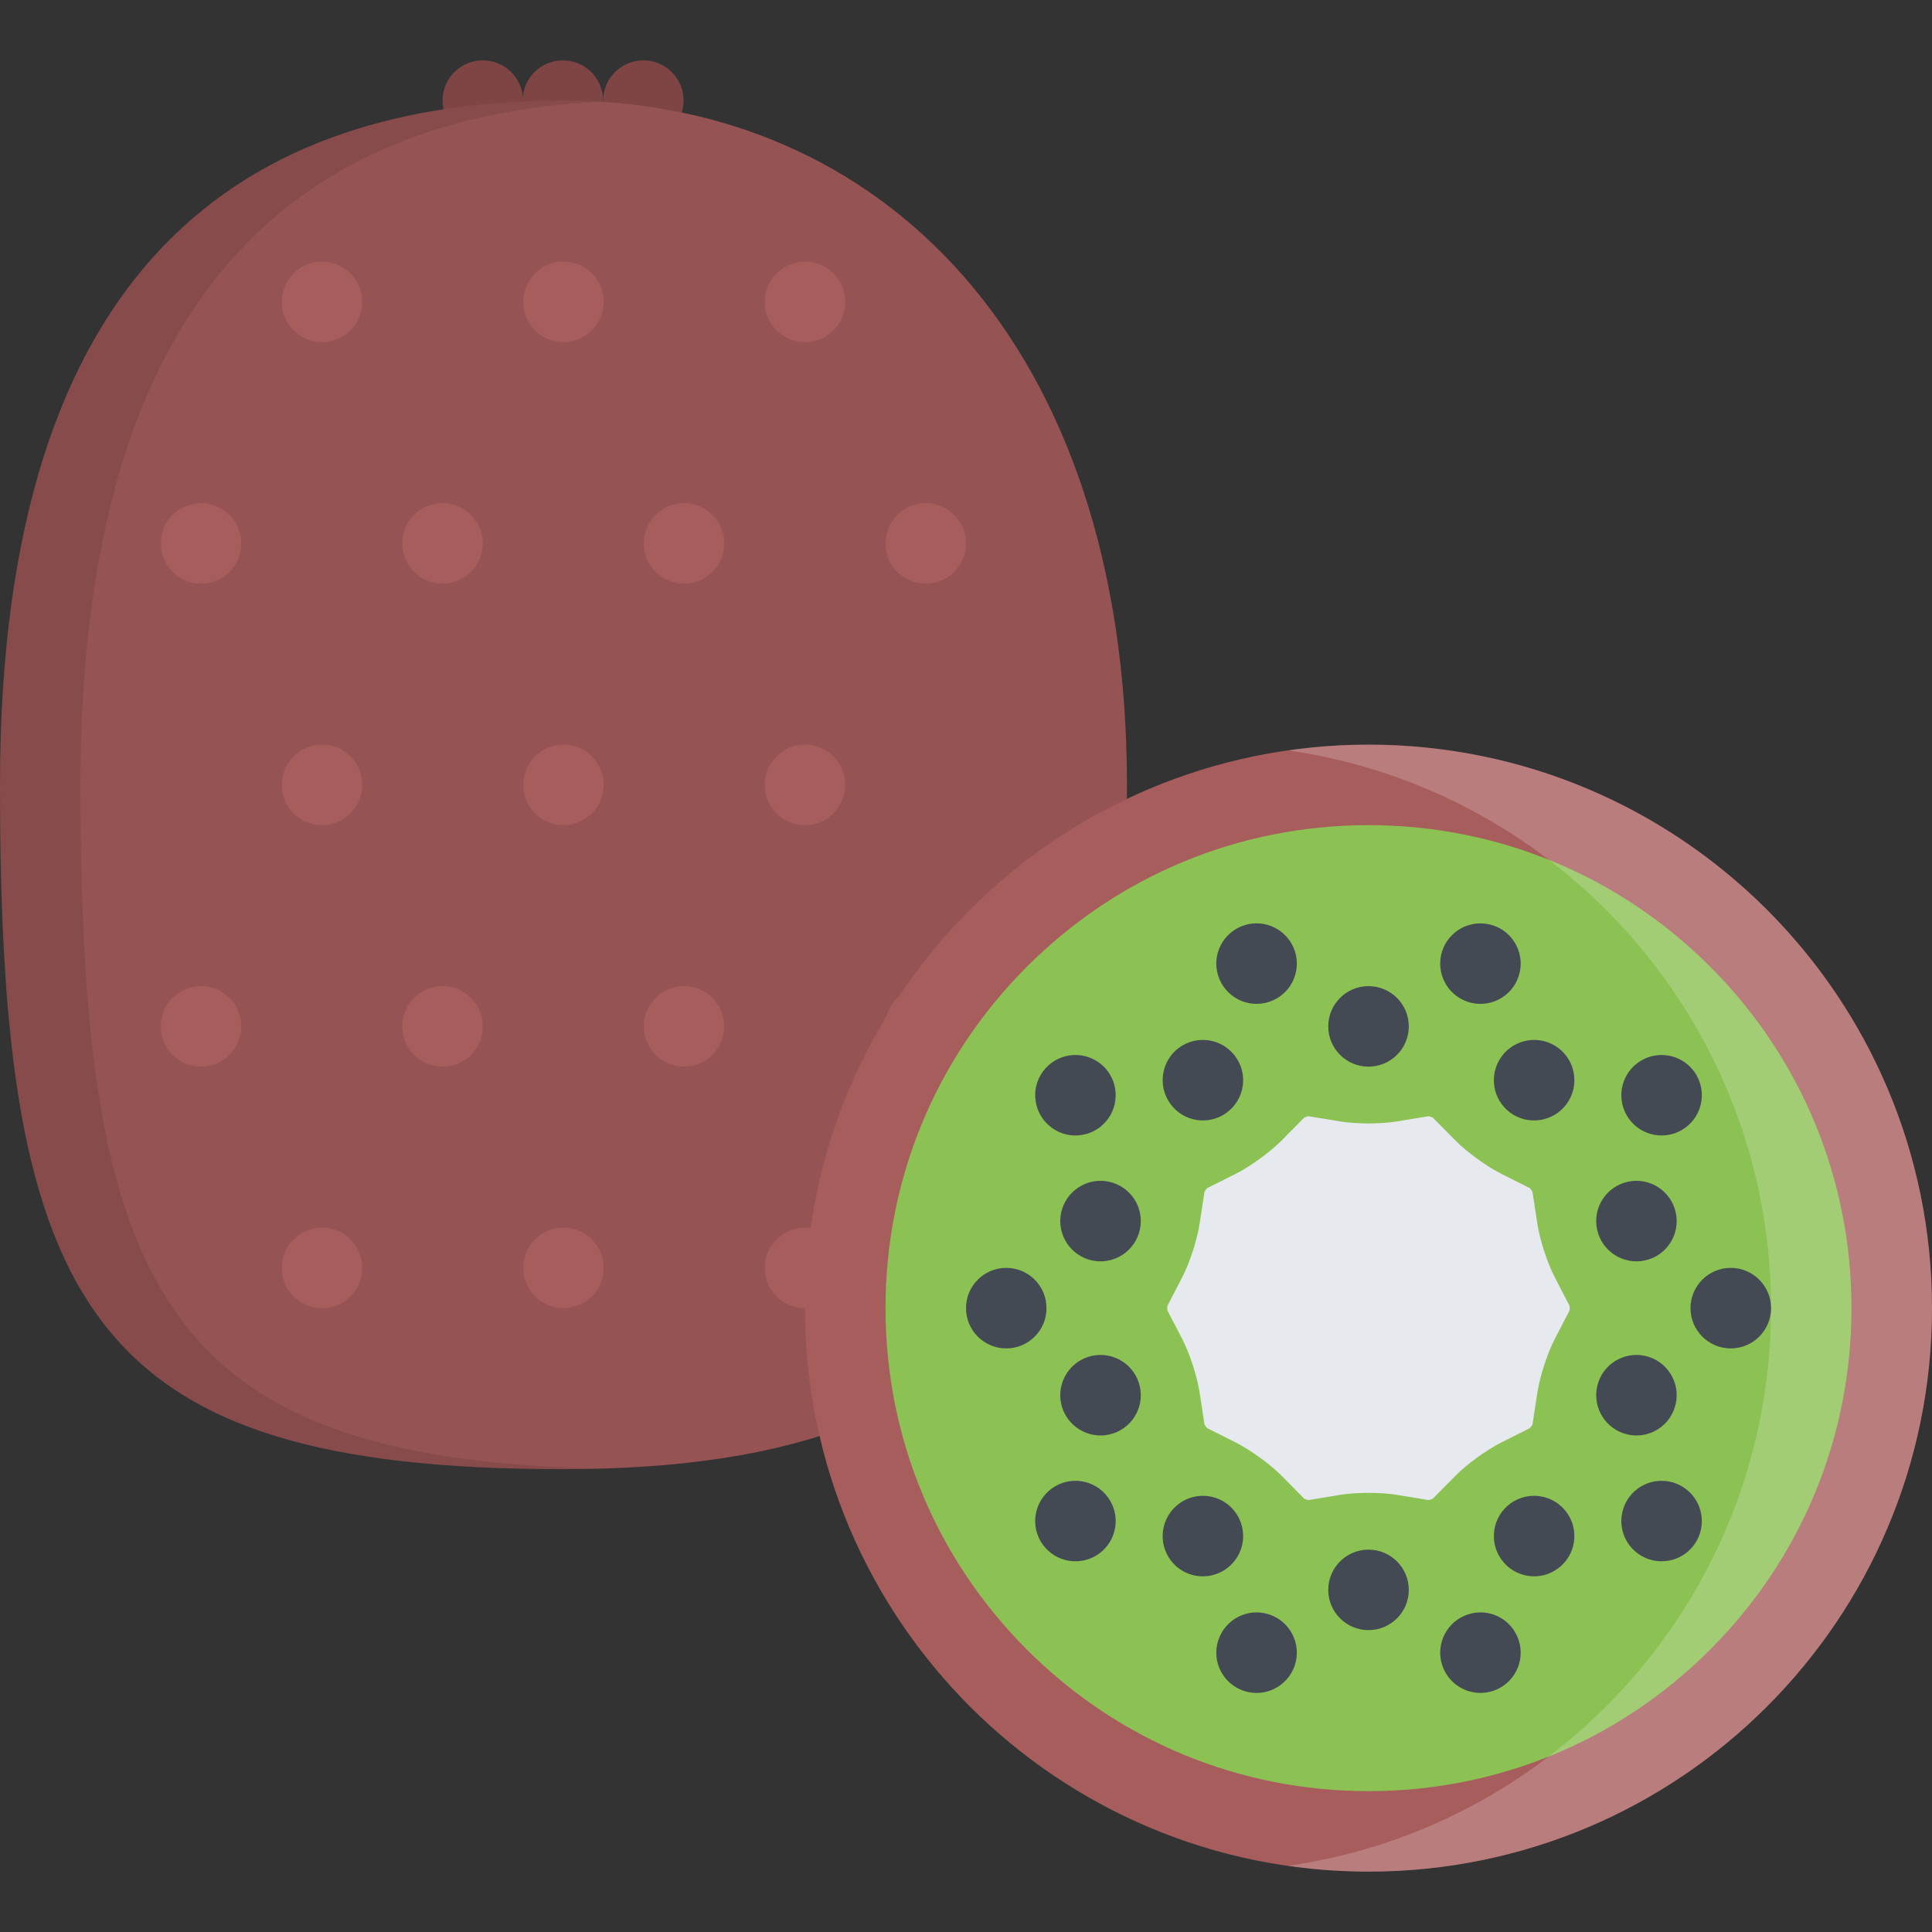
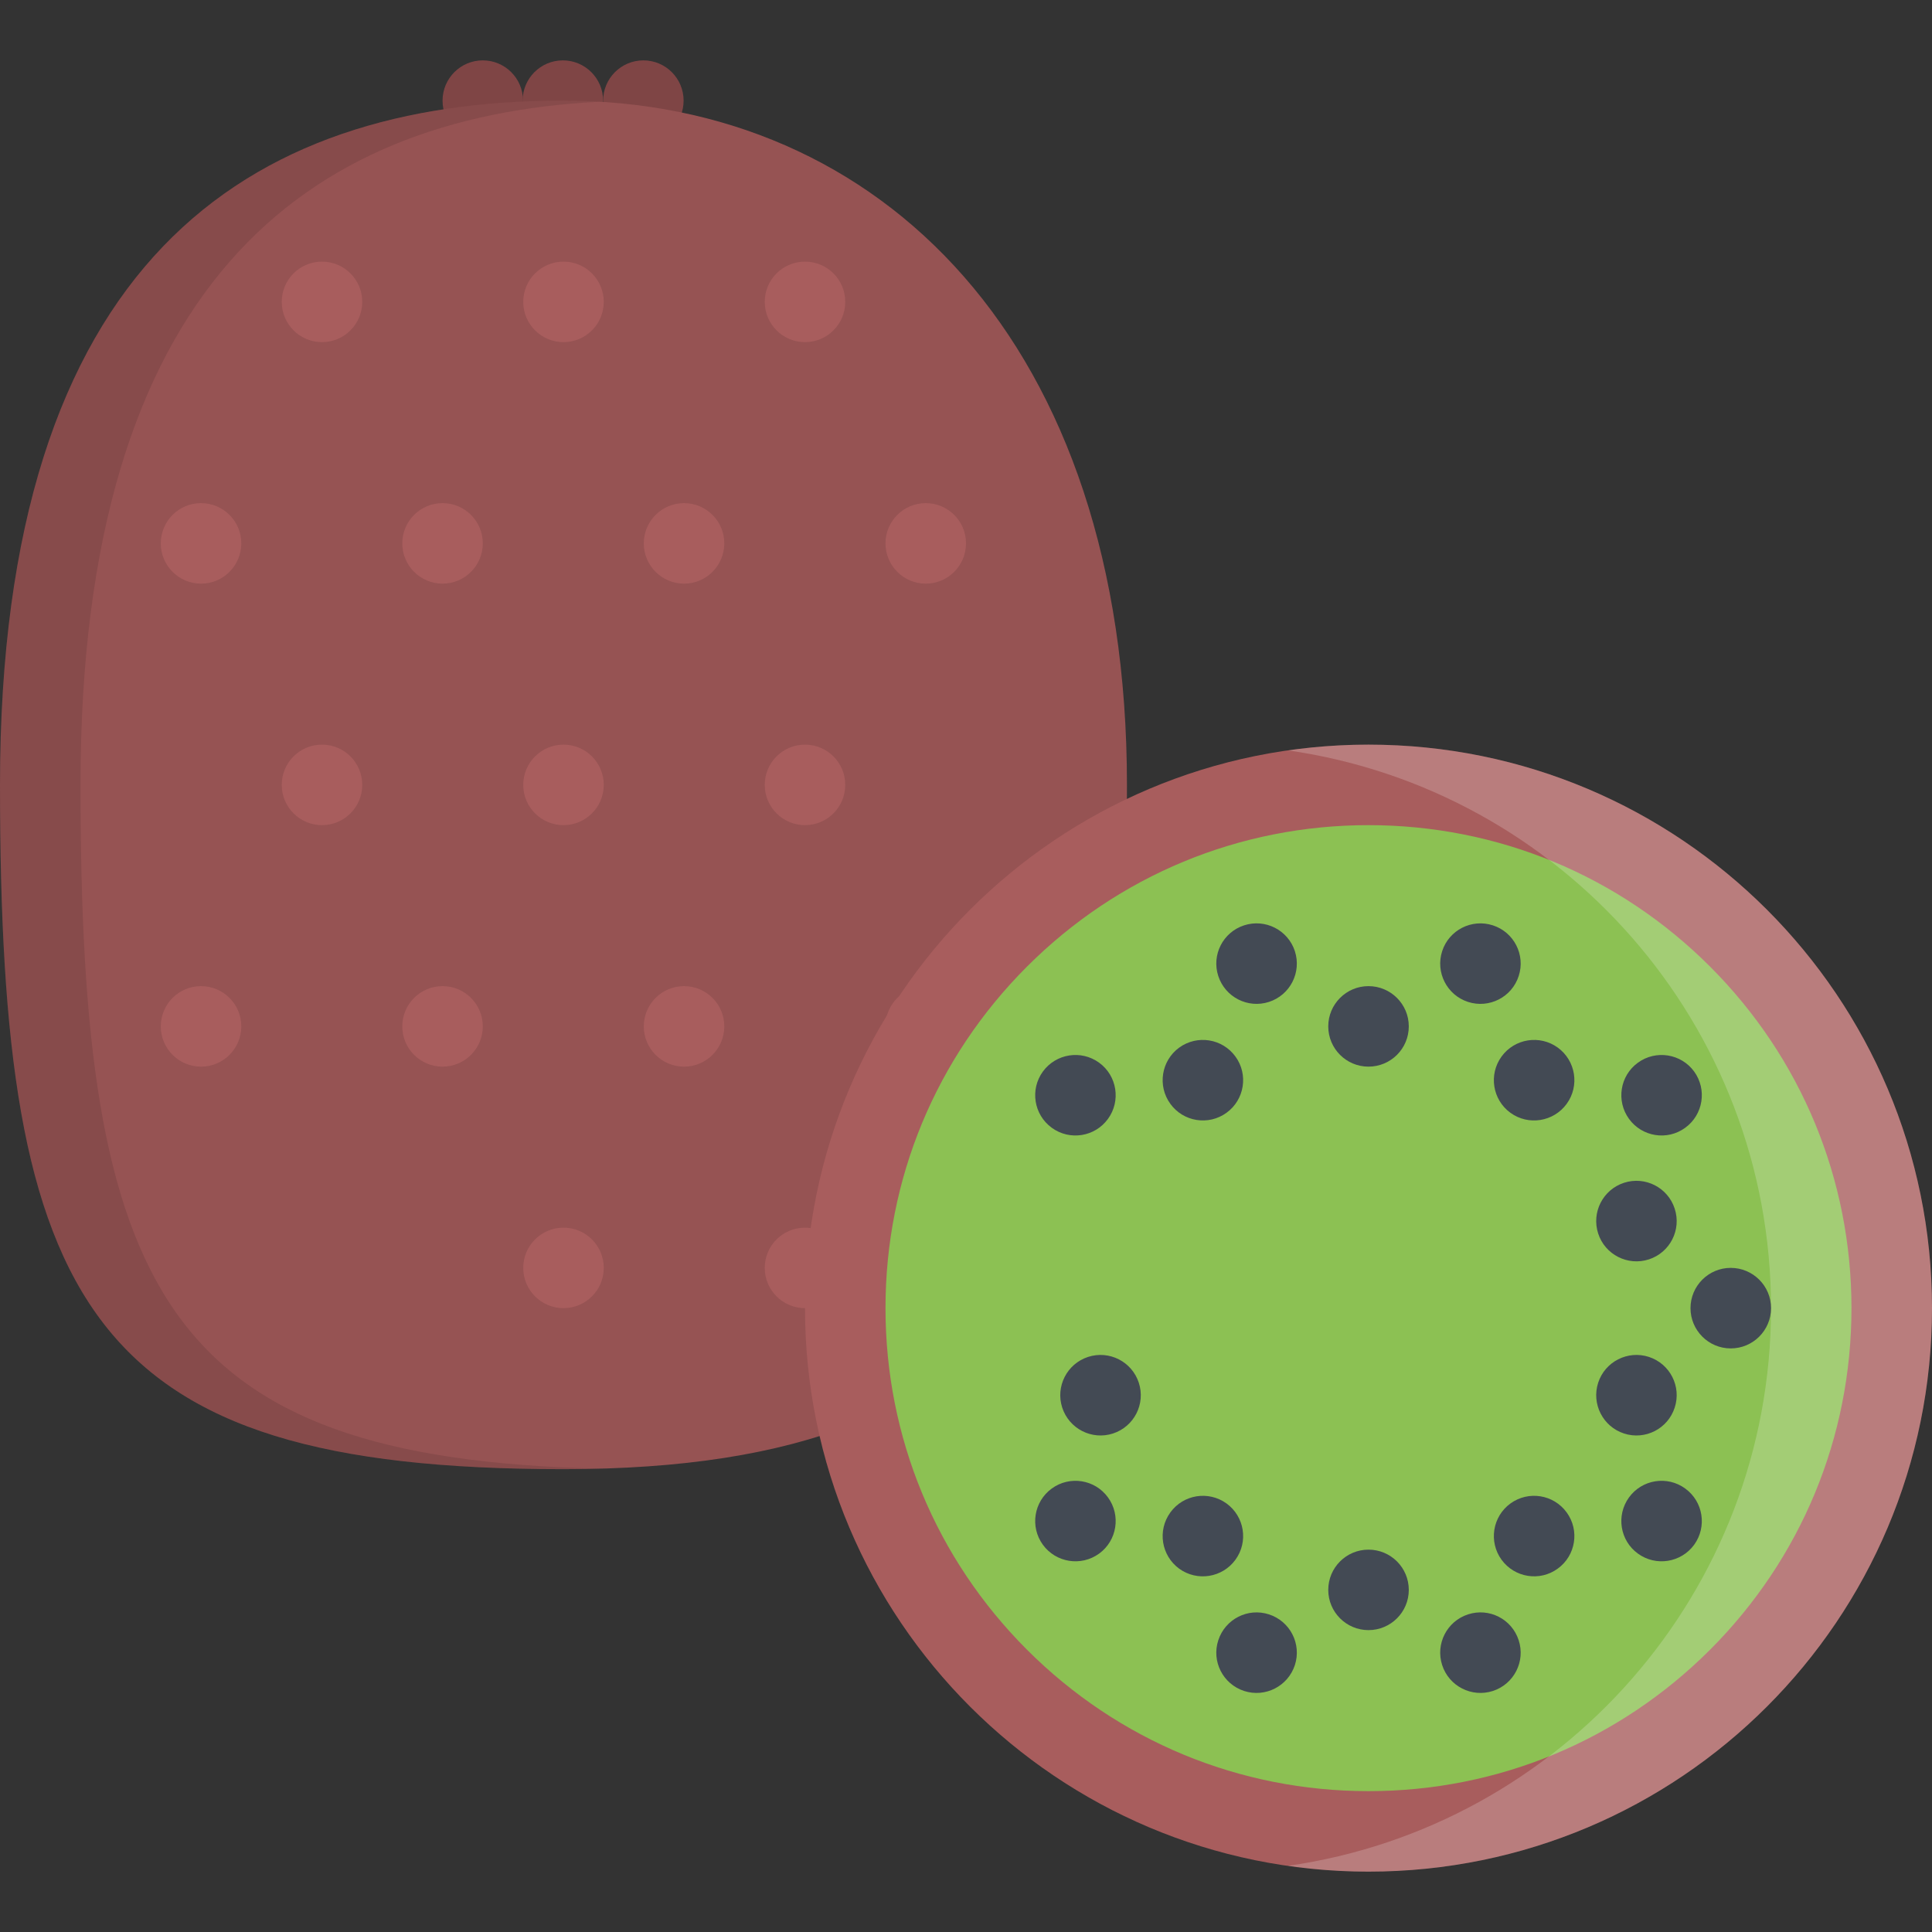
<svg xmlns="http://www.w3.org/2000/svg" version="1.1" id="Layer_1" x="0px" y="0px" viewBox="0 0 511.988 511.988" style="enable-background:new 0 0 511.988 511.988;" xml:space="preserve">
  <rect x="0" y="0" width="511.988" height="511.988" fill="#333333" stroke="none" />
  <g>
    <path style="fill:#7F4545;" d="M138.605,26.67c0,5.891-4.772,10.664-10.663,10.664s-10.664-4.773-10.664-10.664   c0-5.89,4.773-10.671,10.664-10.671S138.605,20.78,138.605,26.67z" />
    <path style="fill:#7F4545;" d="M159.832,26.67c0,5.891-4.781,10.664-10.672,10.664s-10.664-4.773-10.664-10.664   c0-5.89,4.773-10.671,10.664-10.671S159.832,20.78,159.832,26.67z" />
    <path style="fill:#7F4545;" d="M181.16,26.67c0,5.891-4.773,10.664-10.664,10.664s-10.664-4.773-10.664-10.664   c0-5.89,4.773-10.671,10.664-10.671S181.16,20.78,181.16,26.67z" />
  </g>
  <path style="fill:#965353;" d="M149.332,26.67c83.943,0,149.316,63.999,149.316,181.325c0,117.341-23.249,181.34-149.316,181.34  C23.257,389.335,0,346.663,0,207.995C0,69.334,65.381,26.67,149.332,26.67z" />
  <g style="opacity:0.1;">
    <path d="M21.335,207.995c0-132.107,59.343-177.075,137.552-181.036c-3.156-0.188-6.344-0.289-9.555-0.289   C65.381,26.67,0,69.334,0,207.995c0,138.668,23.257,181.34,149.332,181.34c3.227,0,6.367-0.062,9.469-0.141   C43.116,386.475,21.335,342.195,21.335,207.995z" />
  </g>
  <g>
    <path style="fill:#A85D5D;" d="M223.995,335.992c0,5.906-4.773,10.671-10.664,10.671s-10.672-4.765-10.672-10.671   c0-5.891,4.781-10.656,10.672-10.656S223.995,330.101,223.995,335.992z" />
    <path style="fill:#A85D5D;" d="M95.997,79.997c0,5.89-4.772,10.671-10.663,10.671s-10.672-4.781-10.672-10.671   c0-5.891,4.781-10.664,10.672-10.664S95.997,74.107,95.997,79.997z" />
    <path style="fill:#A85D5D;" d="M159.996,79.997c0,5.89-4.773,10.671-10.664,10.671s-10.672-4.781-10.672-10.671   c0-5.891,4.781-10.664,10.672-10.664S159.996,74.107,159.996,79.997z" />
    <path style="fill:#A85D5D;" d="M223.995,79.997c0,5.89-4.773,10.671-10.664,10.671s-10.672-4.781-10.672-10.671   c0-5.891,4.781-10.664,10.672-10.664S223.995,74.107,223.995,79.997z" />
    <path style="fill:#A85D5D;" d="M63.943,143.996c0,5.891-4.773,10.672-10.664,10.672c-5.898,0-10.671-4.781-10.671-10.672   s4.772-10.664,10.671-10.664C59.17,133.332,63.943,138.105,63.943,143.996z" />
    <path style="fill:#A85D5D;" d="M127.942,143.996c0,5.891-4.773,10.672-10.664,10.672s-10.672-4.781-10.672-10.672   s4.781-10.664,10.672-10.664S127.942,138.105,127.942,143.996z" />
    <path style="fill:#A85D5D;" d="M191.94,143.996c0,5.891-4.773,10.672-10.663,10.672c-5.891,0-10.672-4.781-10.672-10.672   s4.781-10.664,10.672-10.664C187.167,133.332,191.94,138.105,191.94,143.996z" />
    <path style="fill:#A85D5D;" d="M255.994,143.996c0,5.891-4.773,10.672-10.664,10.672s-10.672-4.781-10.672-10.672   s4.781-10.664,10.672-10.664S255.994,138.105,255.994,143.996z" />
    <path style="fill:#A85D5D;" d="M95.997,207.995c0,5.898-4.772,10.671-10.663,10.671s-10.672-4.773-10.672-10.671   c0-5.891,4.781-10.664,10.672-10.664S95.997,202.104,95.997,207.995z" />
    <path style="fill:#A85D5D;" d="M159.996,207.995c0,5.898-4.773,10.671-10.664,10.671s-10.672-4.773-10.672-10.671   c0-5.891,4.781-10.664,10.672-10.664S159.996,202.104,159.996,207.995z" />
    <path style="fill:#A85D5D;" d="M223.995,207.995c0,5.898-4.773,10.671-10.664,10.671s-10.672-4.773-10.672-10.671   c0-5.891,4.781-10.664,10.672-10.664S223.995,202.104,223.995,207.995z" />
    <path style="fill:#A85D5D;" d="M63.943,271.993c0,5.906-4.773,10.672-10.664,10.672c-5.898,0-10.671-4.766-10.671-10.672   c0-5.891,4.772-10.664,10.671-10.664C59.17,261.329,63.943,266.102,63.943,271.993z" />
    <path style="fill:#A85D5D;" d="M127.942,271.993c0,5.906-4.773,10.672-10.664,10.672s-10.672-4.766-10.672-10.672   c0-5.891,4.781-10.664,10.672-10.664S127.942,266.102,127.942,271.993z" />
    <path style="fill:#A85D5D;" d="M191.94,271.993c0,5.906-4.773,10.672-10.663,10.672c-5.891,0-10.672-4.766-10.672-10.672   c0-5.891,4.781-10.664,10.672-10.664C187.167,261.329,191.94,266.102,191.94,271.993z" />
    <path style="fill:#A85D5D;" d="M255.994,271.993c0,5.906-4.773,10.672-10.664,10.672s-10.672-4.766-10.672-10.672   c0-5.891,4.781-10.664,10.672-10.664S255.994,266.102,255.994,271.993z" />
-     <path style="fill:#A85D5D;" d="M95.997,335.992c0,5.906-4.772,10.671-10.663,10.671s-10.672-4.765-10.672-10.671   c0-5.891,4.781-10.656,10.672-10.656S95.997,330.101,95.997,335.992z" />
    <path style="fill:#A85D5D;" d="M159.996,335.992c0,5.906-4.773,10.671-10.664,10.671s-10.672-4.765-10.672-10.671   c0-5.891,4.781-10.656,10.672-10.656S159.996,330.101,159.996,335.992z" />
  </g>
  <path style="fill:#8CC153;" d="M362.648,485.333c-76.452,0-138.653-62.218-138.653-138.67c0-76.459,62.201-138.66,138.653-138.66  c76.467,0,138.684,62.201,138.684,138.66C501.332,423.115,439.115,485.333,362.648,485.333z" />
  <path style="fill:#A85D5D;" d="M362.648,197.331c-82.468,0-149.317,66.857-149.317,149.332c0,82.483,66.85,149.326,149.317,149.326  c82.482,0,149.34-66.843,149.34-149.326C511.988,264.188,445.131,197.331,362.648,197.331z M453.178,437.177  c-24.188,24.172-56.328,37.484-90.529,37.484c-34.188,0-66.312-13.312-90.498-37.484c-24.172-24.187-37.492-56.326-37.492-90.514  c0-34.187,13.32-66.326,37.492-90.505c24.187-24.179,56.311-37.491,90.498-37.491c34.201,0,66.342,13.312,90.529,37.491  c24.155,24.179,37.467,56.319,37.467,90.505C490.644,380.85,477.333,412.99,453.178,437.177z" />
  <path style="opacity:0.2;fill:#FFFFFF;enable-background:new    ;" d="M362.648,197.331c-7.234,0-14.344,0.531-21.312,1.523  c72.357,10.351,127.997,72.584,127.997,147.809c0,75.233-55.64,137.451-127.997,147.795c6.969,1,14.078,1.531,21.312,1.531  c82.482,0,149.34-66.843,149.34-149.326C511.988,264.188,445.131,197.331,362.648,197.331z" />
-   <path style="fill:#E6E9ED;" d="M346.773,397.522c-0.328-0.031-0.875-0.203-1.156-0.375l-5.875-5.953  c-3.156-3.188-8.344-6.953-12.344-8.969l-7.484-3.75c-0.25-0.234-0.578-0.672-0.719-0.984l-1.266-8.281  c-0.656-4.422-2.641-10.531-4.703-14.5l-3.859-7.438c-0.062-0.328-0.062-0.891,0-1.218l3.859-7.438  c2.062-3.969,4.047-10.078,4.703-14.5l1.266-8.281c0.141-0.312,0.469-0.75,0.719-0.984l7.484-3.749  c4-2.016,9.188-5.781,12.344-8.969l5.875-5.953c0.281-0.156,0.828-0.344,1.156-0.375l8.25,1.359  c2.734,0.453,5.656,0.547,7.625,0.547c1.984,0,4.905-0.094,7.624-0.547l8.281-1.359c0.312,0.031,0.859,0.219,1.156,0.375  l5.875,5.953c3.141,3.188,8.343,6.953,12.343,8.969l7.469,3.749c0.25,0.234,0.594,0.688,0.719,0.984l1.266,8.281  c0.672,4.438,2.641,10.531,4.703,14.5l3.859,7.438c0.062,0.327,0.062,0.89,0,1.218l-3.859,7.438  c-2.062,3.969-4.031,10.078-4.703,14.5l-1.266,8.281c-0.125,0.297-0.469,0.75-0.719,0.984l-7.469,3.75  c-4.016,2.016-9.202,5.781-12.343,8.969l-5.875,5.953c-0.297,0.156-0.844,0.344-1.156,0.375l-8.266-1.359  c-2.734-0.453-5.655-0.547-7.64-0.547c-1.969,0-4.891,0.094-7.625,0.547L346.773,397.522z" />
  <g>
    <path style="fill:#434A54;" d="M373.335,271.993c0,5.906-4.781,10.672-10.687,10.672c-5.875,0-10.656-4.766-10.656-10.672   c0-5.883,4.781-10.664,10.656-10.664C368.554,261.329,373.335,266.11,373.335,271.993z" />
    <path style="fill:#434A54;" d="M343.148,252.064c1.812,5.608-1.25,11.624-6.859,13.444s-11.609-1.25-13.438-6.852   c-1.828-5.601,1.234-11.616,6.844-13.437S341.32,246.463,343.148,252.064z" />
    <path style="fill:#434A54;" d="M402.459,434.677c1.828,5.594-1.234,11.609-6.844,13.438c-5.594,1.812-11.624-1.25-13.437-6.859   c-1.813-5.609,1.25-11.608,6.843-13.437C394.631,425.99,400.646,429.053,402.459,434.677z" />
    <path style="fill:#434A54;" d="M291.274,281.618c4.75,3.453,5.812,10.125,2.344,14.891c-3.453,4.766-10.125,5.828-14.891,2.359   c-4.765-3.469-5.827-10.125-2.359-14.906C279.837,279.212,286.493,278.149,291.274,281.618z" />
    <path style="fill:#434A54;" d="M446.584,394.46c4.781,3.469,5.828,10.125,2.375,14.905c-3.469,4.75-10.141,5.812-14.906,2.344   c-4.766-3.452-5.812-10.124-2.359-14.89S441.834,390.991,446.584,394.46z" />
-     <path style="fill:#434A54;" d="M266.658,335.992c5.898,0,10.679,4.781,10.663,10.671c0.016,5.891-4.765,10.672-10.663,10.672   c-5.891,0-10.664-4.781-10.664-10.672C255.994,340.773,260.767,335.992,266.658,335.992z" />
    <path style="fill:#434A54;" d="M458.645,335.992c5.906,0,10.688,4.781,10.688,10.671c0,5.891-4.781,10.672-10.688,10.672   c-5.874,0-10.655-4.781-10.655-10.672C447.99,340.773,452.771,335.992,458.645,335.992z" />
    <path style="fill:#434A54;" d="M278.727,394.46c4.766-3.469,11.438-2.406,14.891,2.359c3.469,4.766,2.406,11.438-2.344,14.89   c-4.781,3.469-11.438,2.406-14.906-2.344C272.9,404.585,273.963,397.929,278.727,394.46z" />
    <path style="fill:#434A54;" d="M434.053,281.618c4.766-3.469,11.438-2.406,14.906,2.344c3.453,4.781,2.406,11.438-2.375,14.906   c-4.75,3.469-11.438,2.406-14.891-2.359S429.287,285.071,434.053,281.618z" />
    <path style="fill:#434A54;" d="M322.851,434.677c1.828-5.608,7.828-8.687,13.438-6.858s8.672,7.827,6.859,13.437   c-1.844,5.609-7.844,8.672-13.453,6.859C324.086,446.286,321.023,440.27,322.851,434.677z" />
    <path style="fill:#434A54;" d="M382.179,252.064c1.812-5.602,7.843-8.664,13.437-6.844c5.609,1.82,8.672,7.836,6.844,13.437   c-1.812,5.602-7.828,8.672-13.438,6.852C383.429,263.688,380.366,257.673,382.179,252.064z" />
    <path style="fill:#434A54;" d="M373.335,421.334c0,5.875-4.781,10.656-10.687,10.656c-5.875,0-10.656-4.781-10.656-10.656   c0-5.906,4.781-10.672,10.656-10.672C368.554,410.662,373.335,415.428,373.335,421.334z" />
    <path style="fill:#434A54;" d="M327.398,279.993c3.469,4.75,2.406,11.438-2.359,14.891c-4.766,3.469-11.438,2.406-14.891-2.359   c-3.469-4.766-2.406-11.438,2.344-14.906C317.273,274.165,323.93,275.212,327.398,279.993z" />
    <path style="fill:#434A54;" d="M415.178,400.804c3.469,4.75,2.406,11.437-2.375,14.89c-4.75,3.469-11.422,2.406-14.891-2.359   c-3.453-4.765-2.406-11.437,2.359-14.905C405.037,394.975,411.709,396.022,415.178,400.804z" />
-     <path style="fill:#434A54;" d="M294.946,313.445c5.608,1.828,8.671,7.828,6.843,13.438s-7.827,8.672-13.437,6.859   c-5.609-1.828-8.672-7.844-6.859-13.438C283.321,314.695,289.337,311.618,294.946,313.445z" />
    <path style="fill:#434A54;" d="M436.959,359.585c5.609,1.828,8.672,7.844,6.844,13.438c-1.812,5.609-7.828,8.688-13.438,6.859   c-5.594-1.828-8.656-7.844-6.844-13.453C425.334,360.835,431.365,357.772,436.959,359.585z" />
    <path style="fill:#434A54;" d="M288.352,359.585c5.609-1.812,11.608,1.25,13.437,6.844c1.828,5.609-1.234,11.625-6.843,13.453   c-5.609,1.828-11.625-1.25-13.453-6.859C279.681,367.429,282.743,361.413,288.352,359.585z" />
    <path style="fill:#434A54;" d="M430.365,313.445c5.609-1.827,11.625,1.25,13.438,6.859c1.828,5.594-1.234,11.609-6.844,13.438   c-5.594,1.812-11.625-1.25-13.438-6.859S424.771,315.273,430.365,313.445z" />
    <path style="fill:#434A54;" d="M310.148,400.804c3.453-4.781,10.125-5.828,14.891-2.375c4.766,3.469,5.828,10.141,2.359,14.905   c-3.469,4.766-10.125,5.828-14.906,2.375C307.742,412.24,306.68,405.569,310.148,400.804z" />
    <path style="fill:#434A54;" d="M397.912,279.993c3.469-4.781,10.141-5.828,14.906-2.375c4.766,3.469,5.828,10.141,2.359,14.906   s-10.141,5.828-14.906,2.375C395.506,291.431,394.459,284.759,397.912,279.993z" />
  </g>
  <g>
</g>
  <g>
</g>
  <g>
</g>
  <g>
</g>
  <g>
</g>
  <g>
</g>
  <g>
</g>
  <g>
</g>
  <g>
</g>
  <g>
</g>
  <g>
</g>
  <g>
</g>
  <g>
</g>
  <g>
</g>
  <g>
</g>
</svg>